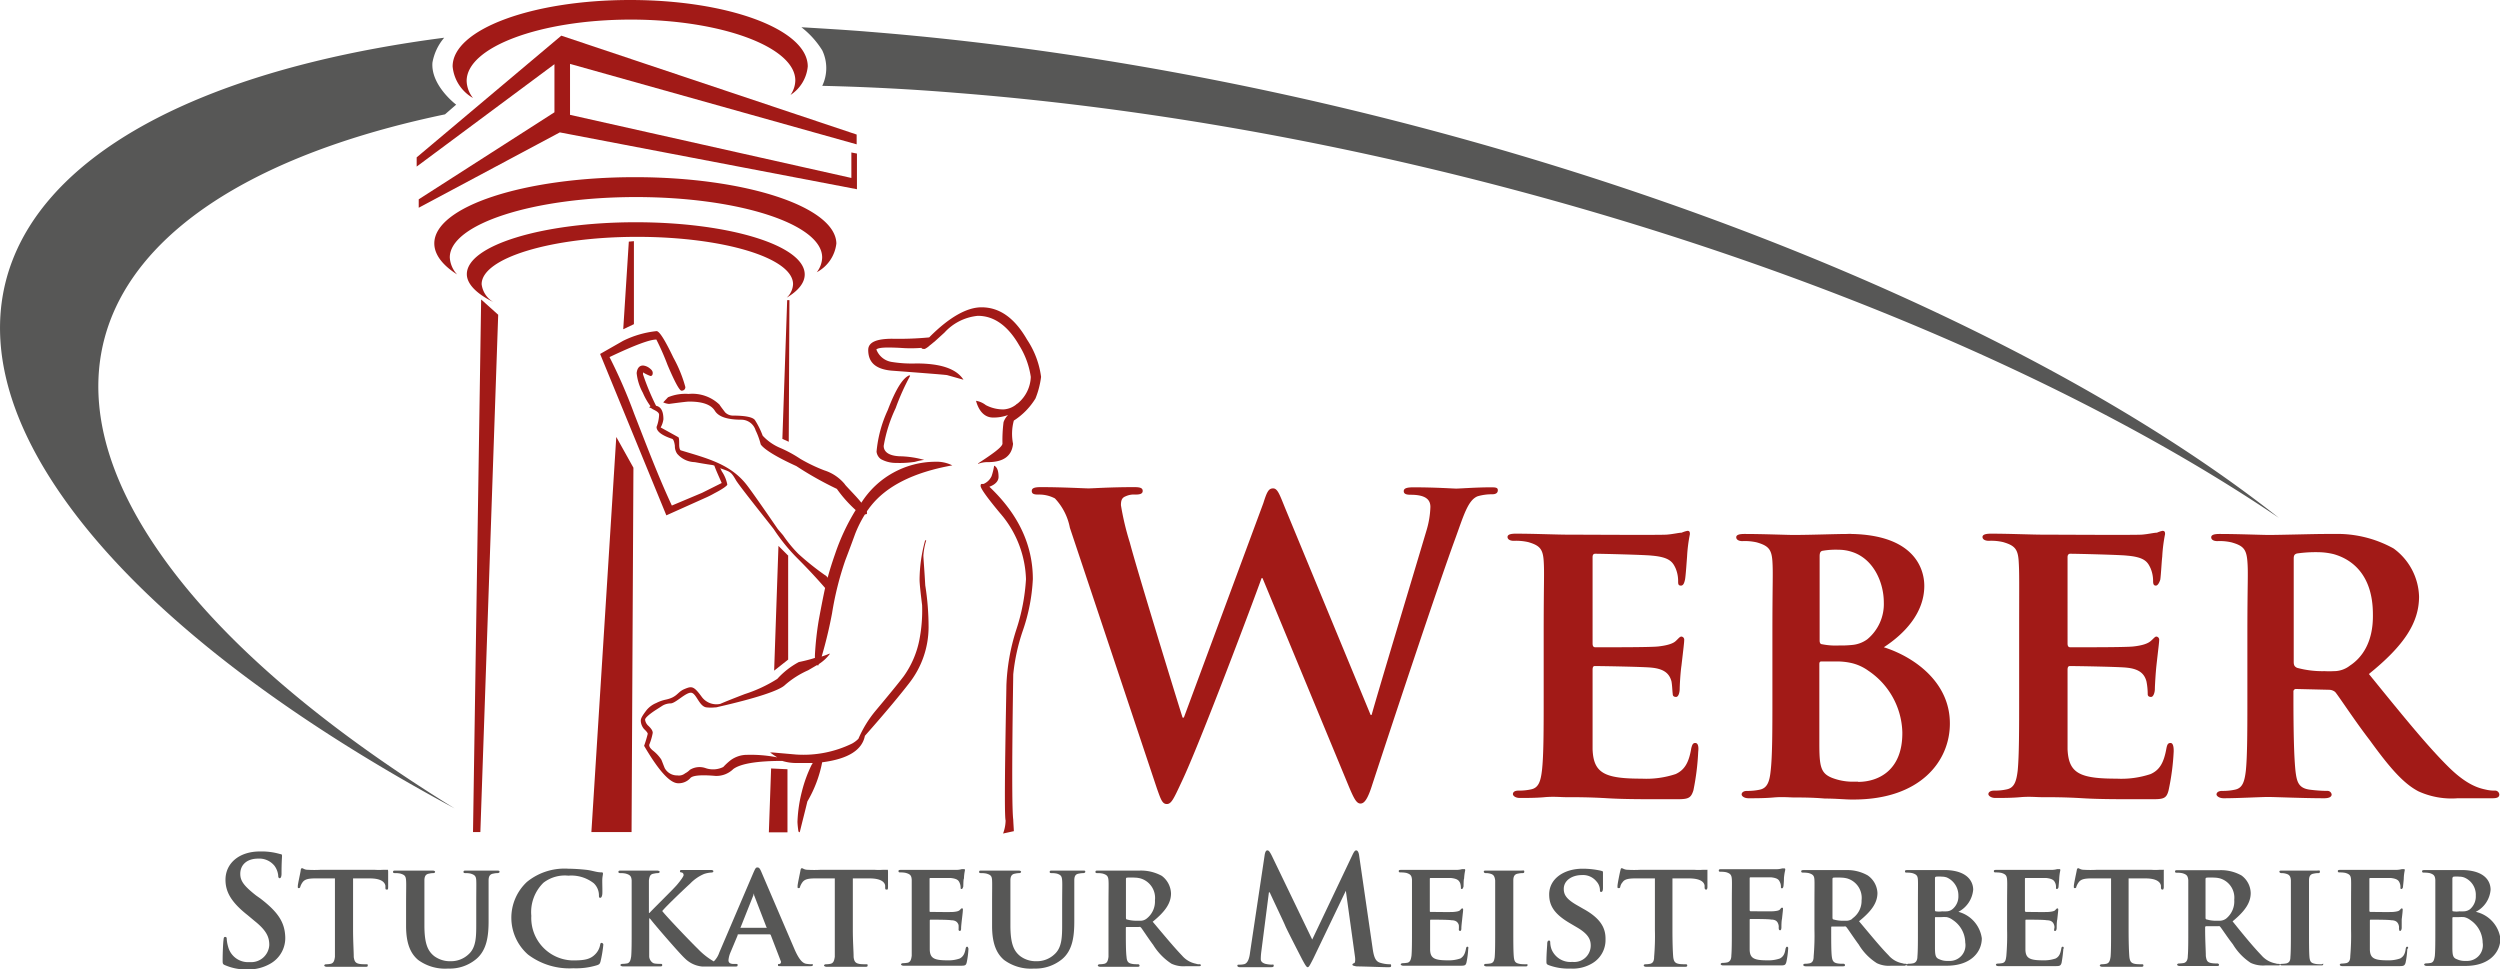
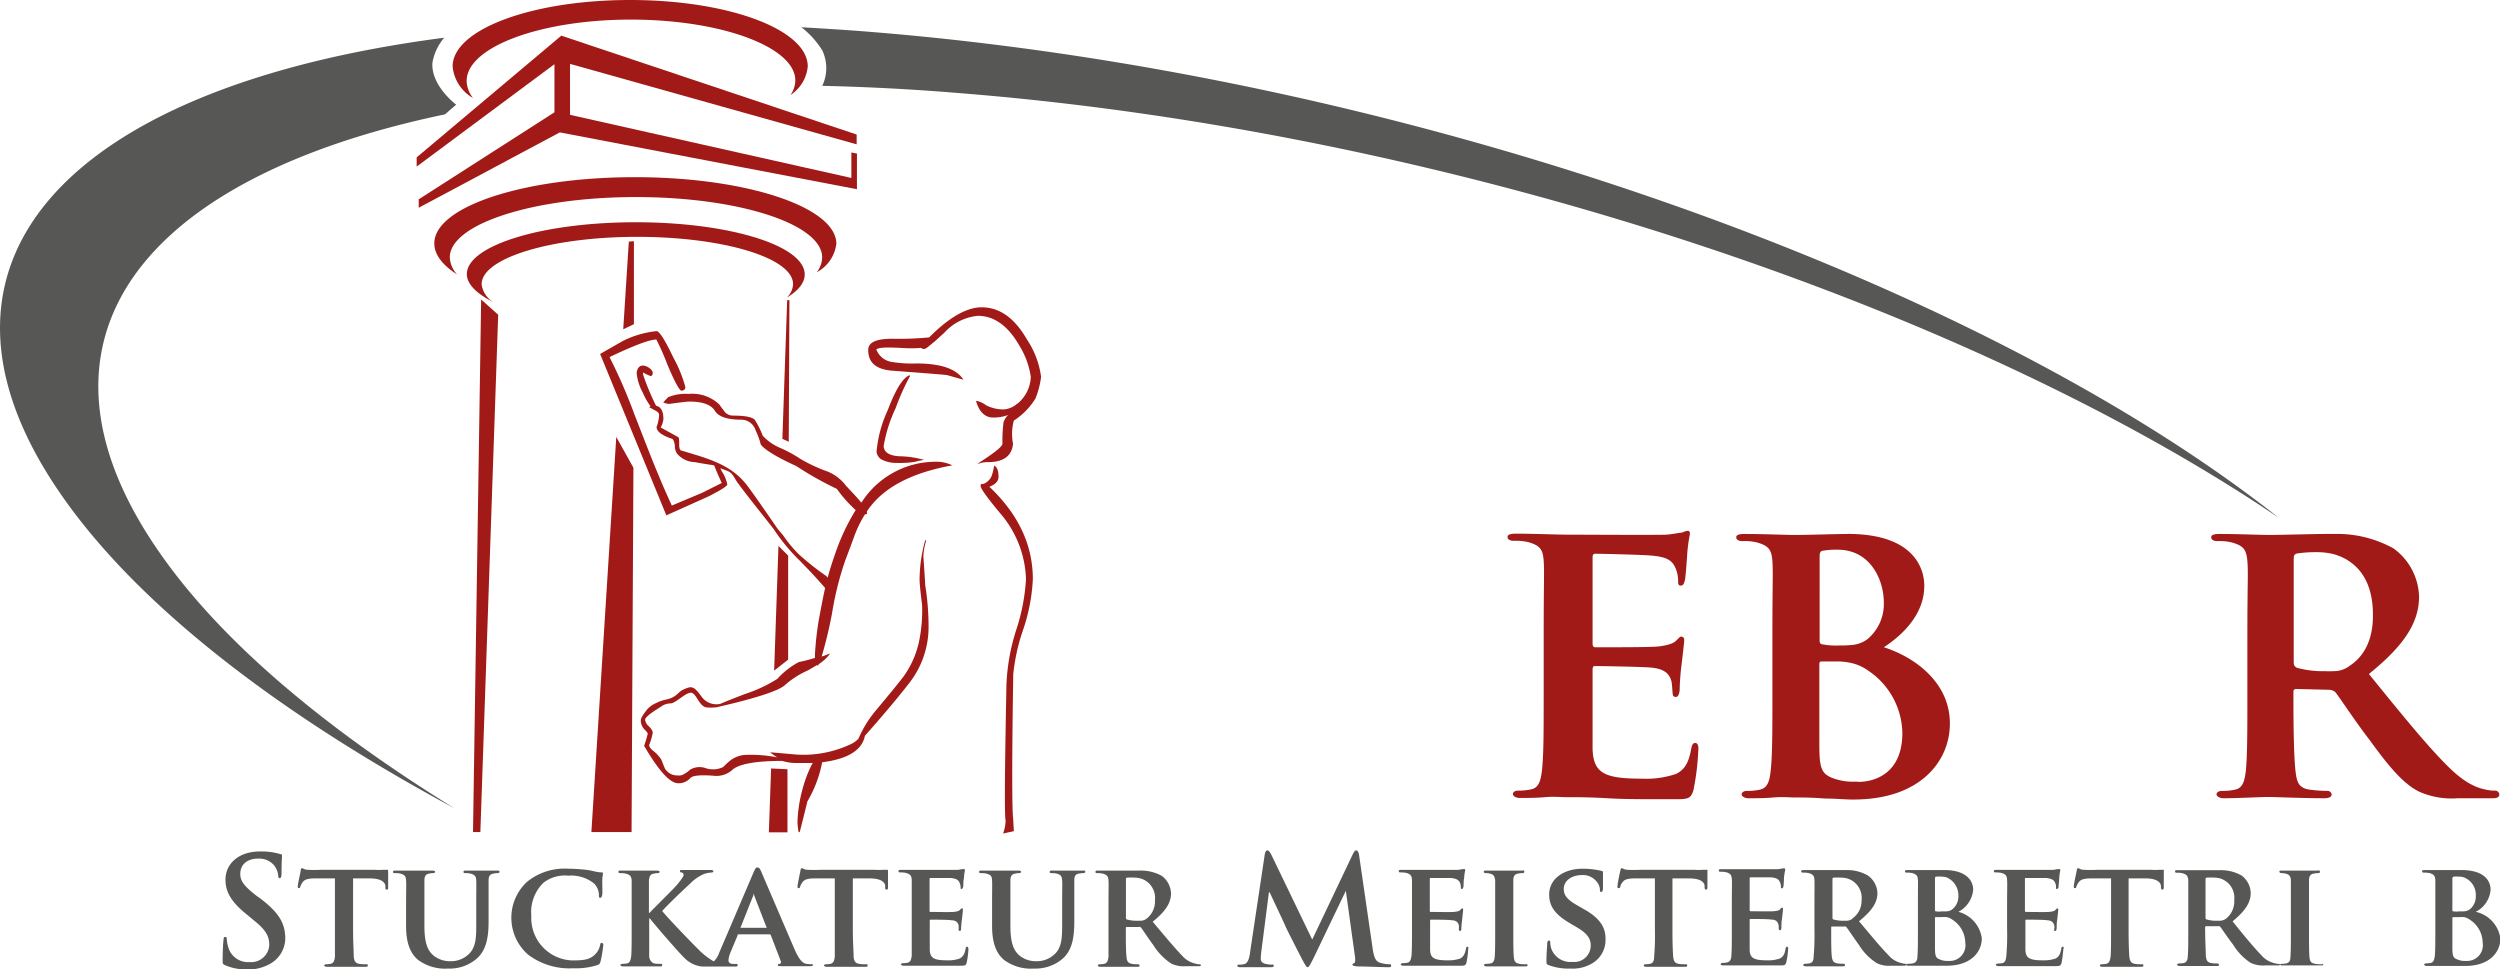
<svg xmlns="http://www.w3.org/2000/svg" id="Layer_1" data-name="Layer 1" viewBox="0 0 255.12 98.89">
  <defs>
    <style>.cls-1{fill:#575756;}.cls-1,.cls-2{fill-rule:evenodd;}.cls-2,.cls-3{fill:#a21a17;}</style>
  </defs>
  <path class="cls-1" d="M88.41,3.22c54.9,4.34,113.08,25.08,144.15,49.63C200.45,31.1,147.68,13.41,97.63,9.48c-4.72-.39-9.3-.62-13.72-.72a4.21,4.21,0,0,0,0-3.62,9,9,0,0,0-2.13-2.36c2.18.13,4.39.26,6.65.44Zm-43,8.45C14.2,18.19,1.39,34.82,16.15,56.2c6.26,9.1,16.81,18,30.25,26.3C28.21,72.7,13.94,61.66,6.17,50.38-10.17,26.71,7,8.83,45.33,3.85a5.33,5.33,0,0,0-1.2,2.54c-.18,2.34,2.42,4.29,2.42,4.29Z" />
  <path class="cls-1" d="M26.57,91.69l-.44-.31c-1.27-1-1.61-1.5-1.61-2.21,0-.91.67-1.55,1.82-1.55a2,2,0,0,1,1.66.72,2,2,0,0,1,.39,1c0,.18.05.28.15.28s.19-.13.19-.47c0-1.19.05-1.63.05-1.81s-.08-.16-.21-.19a6.75,6.75,0,0,0-2.05-.26c-2.11,0-3.51,1.2-3.51,2.89,0,1.22.57,2.28,2.26,3.61L26,94c1.25,1,1.48,1.68,1.48,2.44a1.85,1.85,0,0,1-2,1.74,2.1,2.1,0,0,1-2.19-1.53,3.9,3.9,0,0,1-.15-.78c0-.13,0-.26-.16-.26s-.15.15-.18.39-.08,1.17-.08,2c0,.33,0,.41.31.52a5.35,5.35,0,0,0,2.21.41,4.45,4.45,0,0,0,2.45-.65,3,3,0,0,0,1.42-2.65C29.06,94.14,28.41,93.1,26.57,91.69Z" />
  <path class="cls-1" d="M39.48,88.76l-.36,0a6.49,6.49,0,0,1-.91,0H32.75a11.74,11.74,0,0,1-1.35,0c-.34,0-.46-.16-.57-.16s-.13.08-.15.26-.29,1.36-.29,1.56,0,.21.1.21.13-.05.16-.15a1.58,1.58,0,0,1,.23-.45c.21-.28.52-.39,1.3-.39l2,0v5.25c0,1.2,0,2.21,0,2.75-.05.39-.13.63-.41.71a2.39,2.39,0,0,1-.47.05c-.16,0-.21.08-.21.13s.08.13.26.13l1.74,0c.39,0,1.3,0,2.18,0,.16,0,.26,0,.26-.13s0-.13-.21-.13-.51,0-.7-.05c-.39-.08-.46-.32-.52-.68,0-.57-.07-1.58-.07-2.78V89.64l1.71,0c1.2,0,1.53.41,1.59.75v.13c0,.21,0,.26.15.26s.11-.08.13-.21c0-.33,0-1.3,0-1.58S39.56,88.76,39.48,88.76Z" />
  <path class="cls-1" d="M50.76,88.84l-1.56,0-1.61,0c-.18,0-.29,0-.29.13s.08.13.24.13a2.31,2.31,0,0,1,.49.05c.42.13.55.26.57.7s0,.78,0,2.75v1.64c0,1.33,0,2.44-.78,3.14a2.6,2.6,0,0,1-1.79.71,2.72,2.72,0,0,1-1.72-.52c-.65-.52-1-1.25-1-3.15V92.6c0-2,0-2.33,0-2.75s.13-.65.49-.7a1.67,1.67,0,0,1,.39-.05c.15,0,.21-.06.21-.13s-.08-.13-.29-.13l-1.71,0-2,0c-.18,0-.29,0-.29.13s.08.13.24.13a2.47,2.47,0,0,1,.52.05c.41.13.54.23.57.7s0,.78,0,2.75v1.9c0,1.9.52,2.86,1.23,3.46a4.65,4.65,0,0,0,3.06.88,4.21,4.21,0,0,0,2.83-.94c1.15-.93,1.3-2.46,1.3-3.92V92.6c0-2,0-2.33,0-2.75s.13-.65.49-.7a1.81,1.81,0,0,1,.39-.05c.16,0,.24-.06.24-.13S50.94,88.84,50.76,88.84Z" />
  <path class="cls-1" d="M61.41,96.22c-.1,0-.13,0-.18.26a1.78,1.78,0,0,1-.44.85c-.55.6-1.2.68-2.39.68a4.33,4.33,0,0,1-4.18-4.55,4.19,4.19,0,0,1,1.24-3.38A3.57,3.57,0,0,1,58,89.36a3.71,3.71,0,0,1,2.6.78,1.7,1.7,0,0,1,.52,1.19c0,.18,0,.29.13.29s.18-.16.21-.34,0-1,0-1.4.07-.6.07-.71,0-.15-.2-.15c-.39,0-.84-.16-1.36-.24A19,19,0,0,0,58,88.65,6.07,6.07,0,0,0,53.77,90a5,5,0,0,0,.11,7.41,7,7,0,0,0,4.62,1.4,7.3,7.3,0,0,0,2.42-.31c.23-.08.29-.13.36-.37a12.43,12.43,0,0,0,.29-1.74A.2.2,0,0,0,61.41,96.22Z" />
  <path class="cls-1" d="M82.75,98.4a4.7,4.7,0,0,1-.5-.05c-.26-.06-.62-.24-1.14-1.41-.86-2-3.12-7.27-3.43-8-.13-.29-.21-.42-.39-.42s-.23.16-.39.5c0,0,0,0,0,0l-3.5,8.19a2.28,2.28,0,0,1-.56.9,7.18,7.18,0,0,1-1.63-1.29c-.52-.49-3.17-3.25-3.63-3.85.39-.49,2.39-2.39,2.83-2.78a4.33,4.33,0,0,1,1.43-1,2.82,2.82,0,0,1,.78-.15c.1,0,.18-.06.18-.13s-.08-.13-.24-.13l-1.55,0-1.41,0c-.13,0-.21,0-.21.13s.08.1.19.13.18.13.18.26-.29.54-.68,1-2.34,2.36-2.8,2.86h-.06V89.85c.06-.47.16-.65.52-.7a1.81,1.81,0,0,1,.39-.05c.11,0,.19-.06.19-.13s-.11-.13-.32-.13l-1.71,0-1.87,0c-.21,0-.31,0-.31.13s.1.13.23.13a2.4,2.4,0,0,1,.52.05c.44.13.57.26.6.7v5c0,1.2,0,2.21-.05,2.75-.06.39-.13.63-.39.71a3,3,0,0,1-.5.05c-.15,0-.21.08-.21.13s.11.13.26.13l1.69,0c.34,0,1.3,0,2.06,0,.15,0,.26,0,.26-.13s-.08-.13-.19-.13-.46,0-.65-.05-.46-.32-.49-.68c0-.57,0-1.58,0-2.78V93.72h.06l.15.18c.29.39,2.86,3.38,3.43,3.9a2.89,2.89,0,0,0,1.74.83l.25,0h.12l1.56,0,1.5,0c.13,0,.21,0,.21-.13s0-.13-.18-.13h-.21c-.42,0-.54-.16-.54-.39a2.58,2.58,0,0,1,.2-.78l.73-1.74c0-.08,0-.11.1-.11h3.17a.13.13,0,0,1,.13.11l1,2.6a.22.22,0,0,1-.1.31c-.16,0-.18,0-.18.13s.15.08.39.1c1.14,0,2.13,0,2.6,0s.57,0,.57-.13S82.88,98.4,82.75,98.4ZM78.2,94.68H75.6s-.08,0,0-.1l1.3-3.27c0-.06,0-.11.05-.11a0,0,0,0,1,0,0s0,.08,0,.14l1.27,3.29C78.28,94.66,78.25,94.68,78.2,94.68Z" />
  <path class="cls-1" d="M90.49,88.76l-.37,0a6.32,6.32,0,0,1-.9,0H83.76a11.74,11.74,0,0,1-1.35,0c-.34,0-.47-.16-.57-.16s-.13.08-.16.26-.29,1.36-.29,1.56,0,.21.11.21.13-.05.15-.15a1.67,1.67,0,0,1,.24-.45c.21-.28.52-.39,1.3-.39l2,0v5.25c0,1.2,0,2.21,0,2.75-.06.39-.13.63-.42.71a2.3,2.3,0,0,1-.47.05c-.15,0-.21.08-.21.13s.11.13.26.13l1.77,0c.37,0,1.27,0,2.16,0,.15,0,.26,0,.26-.13s0-.13-.21-.13-.52,0-.7-.05c-.39-.08-.47-.32-.52-.68,0-.57-.08-1.58-.08-2.78V89.64l1.72,0c1.19,0,1.55.41,1.58.75v.13c0,.21,0,.26.16.26s.1-.08.13-.21c0-.33,0-1.3,0-1.58S90.59,88.76,90.49,88.76Z" />
  <path class="cls-1" d="M98.7,96.61c-.1,0-.13.07-.16.2-.1.55-.26.81-.59,1A3.4,3.4,0,0,1,96.7,98c-1.38,0-1.79-.21-1.82-1.09,0-.39,0-1.49,0-1.93v-1c0-.07,0-.13.08-.13.34,0,1.84,0,2.1.06.5,0,.68.23.76.49a4.11,4.11,0,0,1,0,.47.13.13,0,0,0,.13.13c.13,0,.13-.19.13-.32s.05-.59.08-.85c.08-.65.1-.89.1-1s0-.13-.1-.13-.1.07-.23.18-.32.15-.63.18-2,0-2.36,0c-.08,0-.08-.06-.08-.13v-3.2c0-.08,0-.13.08-.13.28,0,1.89,0,2.1,0,.68.08.78.26.89.5a1.2,1.2,0,0,1,.1.46c0,.11,0,.16.1.16s.13-.16.16-.21,0-.73.08-.86a4.49,4.49,0,0,1,.1-.83c0-.08,0-.13-.1-.13s-.13,0-.21,0a2,2,0,0,1-.55.08c-.26,0-3.24,0-3.69,0l-1.92,0c-.21,0-.31,0-.31.13s.1.13.23.13a2.21,2.21,0,0,1,.52.05c.45.13.57.26.6.7v5c0,1.2,0,2.21,0,2.75-.05.39-.13.63-.39.71a3,3,0,0,1-.47.05c-.18,0-.23.08-.23.13s.1.13.26.13.62,0,.93,0l.78,0c.39,0,.89,0,1.54,0s1.48,0,2.49,0c.49,0,.62,0,.7-.33a8.47,8.47,0,0,0,.18-1.43C98.8,96.79,98.8,96.61,98.7,96.61Z" />
  <path class="cls-1" d="M110.57,88.84l-1.58,0-1.59,0c-.18,0-.28,0-.28.13s.08.13.23.13a2.41,2.41,0,0,1,.5.05c.41.13.51.26.54.7s0,.78,0,2.75v1.64c0,1.33,0,2.44-.78,3.14a2.6,2.6,0,0,1-1.82.71,2.65,2.65,0,0,1-1.68-.52c-.65-.52-1-1.25-1-3.15V92.6c0-2,0-2.33,0-2.75s.13-.65.49-.7a1.81,1.81,0,0,1,.39-.05c.13,0,.21-.06.21-.13s-.08-.13-.29-.13l-1.71,0-2,0c-.21,0-.28,0-.28.13s.07.13.23.13a2.4,2.4,0,0,1,.52.05c.42.13.55.23.57.7s0,.78,0,2.75v1.9c0,1.9.52,2.86,1.22,3.46a4.62,4.62,0,0,0,3.06.88,4.28,4.28,0,0,0,2.84-.94c1.14-.93,1.27-2.46,1.27-3.92V92.6c0-2,0-2.33,0-2.75s.11-.65.47-.7a2.18,2.18,0,0,1,.42-.05c.15,0,.23-.06.23-.13S110.76,88.84,110.57,88.84Z" />
  <path class="cls-1" d="M122.37,98.4a.74.74,0,0,1-.31-.05,2.5,2.5,0,0,1-1.43-.83c-.81-.84-1.77-2-3-3.46,1.32-1.07,1.87-1.92,1.87-2.89a2.34,2.34,0,0,0-.94-1.79,4.43,4.43,0,0,0-2.23-.54H116l-2.08,0-1.84,0c-.19,0-.29,0-.29.13s.08.13.21.13a2.4,2.4,0,0,1,.54.05c.42.13.55.26.58.7s0,.78,0,2.75v2.29c0,1.2,0,2.21,0,2.75-.05.39-.13.63-.42.71a2.27,2.27,0,0,1-.46.05c-.16,0-.21.08-.21.13s.08.13.26.13l1.64,0c.2,0,1.32,0,2.1,0,.16,0,.26,0,.26-.13a.15.15,0,0,0-.16-.13c-.18,0-.46,0-.65-.05-.41-.08-.49-.32-.52-.71-.07-.54-.07-1.55-.07-2.75v-.18c0-.08,0-.11.1-.11l1.2,0a.34.34,0,0,1,.18,0l.08.07c.15.19.72,1.07,1.24,1.77a6.14,6.14,0,0,0,1.85,1.9,2.92,2.92,0,0,0,1.45.26h1.3c.16,0,.26,0,.26-.13A.18.18,0,0,0,122.37,98.4ZM117,93.75a1,1,0,0,1-.6.21H116a3.58,3.58,0,0,1-1-.13c-.08,0-.1-.08-.1-.21V89.75c0-.11,0-.16.1-.19a6.88,6.88,0,0,1,.81,0,2.44,2.44,0,0,1,.57.08,2.07,2.07,0,0,1,1.48,2.23A2.21,2.21,0,0,1,117,93.75Z" />
  <path class="cls-1" d="M141.75,98.4a3.38,3.38,0,0,1-.93-.16c-.47-.15-.63-.6-.76-1.56l-1.37-9.43c-.05-.31-.16-.47-.29-.47s-.21.13-.34.37l-4.15,8.73-4.16-8.63c-.21-.39-.29-.47-.42-.47s-.2.13-.26.39l-1.5,10c-.06.51-.19,1.11-.6,1.22a1.86,1.86,0,0,1-.47.05c-.15,0-.23,0-.23.1s.1.16.26.16l1.48,0c.28,0,1,0,1.61,0,.23,0,.36,0,.36-.16s-.1-.1-.23-.1a3.49,3.49,0,0,1-.62-.08c-.26-.08-.47-.21-.47-.49a6.25,6.25,0,0,1,.05-.73l.78-6.08h.08c.52,1.14,1.45,3.07,1.58,3.4s1.38,2.76,1.74,3.46c.26.47.42.78.55.78s.21-.16.57-.86l3.33-6.94h0l.93,6.71c.06.44,0,.65-.07.67s-.19.08-.19.16.11.13.45.18c.62,0,2.72.08,3.09.08s.41,0,.41-.16S141.91,98.4,141.75,98.4Z" />
  <path class="cls-1" d="M149.76,96.61c-.11,0-.13.07-.16.2-.1.55-.26.81-.57,1a3.63,3.63,0,0,1-1.27.19c-1.38,0-1.8-.21-1.82-1.09,0-.39,0-1.49,0-1.93v-1c0-.07,0-.13.07-.13.34,0,1.85,0,2.11.06.49,0,.67.23.75.49a2.75,2.75,0,0,1,0,.47.13.13,0,0,0,.13.13c.13,0,.13-.19.13-.32s.05-.59.08-.85c.07-.65.1-.89.1-1s-.05-.13-.1-.13-.11.07-.21.18-.34.15-.65.18-2,0-2.37,0c-.07,0-.07-.06-.07-.13v-3.2c0-.08,0-.13.07-.13.29,0,1.9,0,2.11,0,.67.08.78.26.91.5a1.65,1.65,0,0,1,.08.46c0,.11,0,.16.1.16s.13-.16.16-.21,0-.73.07-.86a5,5,0,0,1,.11-.83c0-.08,0-.13-.08-.13s-.16,0-.23,0a2.15,2.15,0,0,1-.55.08c-.26,0-3.25,0-3.66,0l-1.95,0c-.21,0-.31,0-.31.13s.1.13.23.13a2.72,2.72,0,0,1,.55.05c.41.13.54.26.57.7v5c0,1.2,0,2.21-.05,2.75-.06.39-.13.63-.39.71a3,3,0,0,1-.47.05c-.18,0-.24.08-.24.13s.11.13.26.13.63,0,.94,0l.78,0c.39,0,.88,0,1.56,0s1.45,0,2.47,0c.49,0,.62,0,.7-.33a8.47,8.47,0,0,0,.18-1.43C149.86,96.79,149.86,96.61,149.76,96.61Z" />
  <path class="cls-1" d="M155.71,98.4c-.21,0-.5,0-.68-.05-.41-.08-.49-.26-.54-.63-.06-.54-.06-1.58-.06-2.83V92.6c0-2,0-2.33,0-2.75s.13-.65.49-.7a2,2,0,0,1,.39-.05c.16,0,.24,0,.24-.16s-.11-.1-.29-.1l-1.71,0-1.82,0c-.21,0-.31,0-.31.1s.07.16.2.16a1.63,1.63,0,0,1,.5.07c.28.08.41.24.46.68v5c0,1.25,0,2.29-.05,2.83-.05.37-.13.55-.39.63a2.85,2.85,0,0,1-.49.05c-.16,0-.21.08-.21.13s.1.13.26.13l1.77,0c.36,0,1.27,0,2.15,0,.16,0,.26,0,.26-.13S155.86,98.4,155.71,98.4Z" />
  <path class="cls-1" d="M161.55,92.73l-.54-.31c-1.2-.67-1.43-1.14-1.43-1.71,0-.89.88-1.41,1.84-1.41a1.76,1.76,0,0,1,1.48.63,1.34,1.34,0,0,1,.37.86c0,.15,0,.23.13.23s.18-.16.18-.42c0-1,0-1.4,0-1.56s-.06-.13-.19-.18a8.48,8.48,0,0,0-1.89-.21c-1.87,0-3.41,1-3.41,2.63,0,1.14.52,2,2.13,2.94l.78.46c1.17.7,1.33,1.28,1.33,1.82a1.68,1.68,0,0,1-1.87,1.66,2.08,2.08,0,0,1-2.13-1.29,2.19,2.19,0,0,1-.13-.65c0-.11,0-.24-.13-.24s-.18.16-.18.34-.08,1-.08,1.74c0,.29,0,.34.26.44a5.71,5.71,0,0,0,2.18.34,3.88,3.88,0,0,0,2.26-.55,2.75,2.75,0,0,0,1.33-2.41C163.87,94.68,163.32,93.7,161.55,92.73Z" />
  <path class="cls-1" d="M174.18,88.76l-.39,0a6,6,0,0,1-.91,0h-5.46a11.22,11.22,0,0,1-1.32,0c-.34,0-.49-.16-.6-.16s-.1.08-.15.26-.29,1.36-.29,1.56,0,.21.13.21.13-.05.16-.15a.94.94,0,0,1,.23-.45c.18-.28.52-.39,1.3-.39l2,0v5.25a24.65,24.65,0,0,1-.08,2.75c0,.39-.1.63-.39.71a2.49,2.49,0,0,1-.47.05c-.18,0-.2.08-.2.13s.07.13.26.13l1.74,0c.39,0,1.3,0,2.18,0,.13,0,.26,0,.26-.13s-.08-.13-.23-.13-.5,0-.68-.05c-.39-.08-.47-.32-.52-.68-.05-.57-.08-1.58-.08-2.78V89.64l1.69,0c1.22,0,1.56.41,1.59.75l0,.13c0,.21.05.26.16.26s.1-.08.13-.21c0-.33,0-1.3,0-1.58S174.26,88.76,174.18,88.76Z" />
  <path class="cls-1" d="M182.37,96.61c-.08,0-.11.07-.16.2-.08.55-.23.81-.57,1a3.56,3.56,0,0,1-1.28.19c-1.37,0-1.79-.21-1.81-1.09v-3c0-.07,0-.13.07-.13.34,0,1.87,0,2.11.06.52,0,.67.23.75.49s0,.34.05.47a.12.12,0,0,0,.13.13c.11,0,.13-.19.13-.32s0-.59.06-.85c.07-.65.1-.89.1-1s0-.13-.1-.13-.11.07-.21.18-.31.15-.65.18-2,0-2.34,0c-.08,0-.1-.06-.1-.13v-3.2c0-.08,0-.13.1-.13.26,0,1.87,0,2.1,0,.68.08.78.26.89.5a1,1,0,0,1,.1.46c0,.11,0,.16.11.16s.13-.16.15-.21a8.59,8.59,0,0,0,.05-.86c.06-.59.13-.75.13-.83s0-.13-.1-.13-.13,0-.21,0a2.26,2.26,0,0,1-.57.08c-.26,0-3.25,0-3.66,0l-1.95,0c-.18,0-.29,0-.29.13s.08.13.21.13a2.57,2.57,0,0,1,.55.05c.41.13.54.26.57.7s0,.78,0,2.75v2.29c0,1.2,0,2.21-.05,2.75,0,.39-.13.63-.41.71a2.39,2.39,0,0,1-.47.05c-.16,0-.21.08-.21.13s.08.13.26.13.6,0,.93,0l.76,0c.39,0,.91,0,1.56,0s1.45,0,2.47,0c.52,0,.62,0,.72-.33a8.48,8.48,0,0,0,.19-1.43C182.5,96.79,182.47,96.61,182.37,96.61Z" />
  <path class="cls-1" d="M199.85,93.05a2.82,2.82,0,0,0,1.51-2.26c0-.68-.42-1.9-2.7-2h-.16l-2,0-1.81,0c-.19,0-.29,0-.29.13s.08.13.21.13a2.4,2.4,0,0,1,.54.05c.42.13.55.26.57.7s0,.78,0,2.75v2.29c0,1.2,0,2.21-.05,2.75,0,.39-.13.63-.42.71a2.27,2.27,0,0,1-.46.05.21.21,0,0,0-.19.07.18.18,0,0,0-.15-.07.72.72,0,0,1-.31-.05,2.42,2.42,0,0,1-1.43-.83c-.83-.84-1.77-2-3-3.46,1.33-1.07,1.88-1.92,1.88-2.89a2.3,2.3,0,0,0-1-1.79,4.25,4.25,0,0,0-2.2-.54h-.34l-2.08,0-1.85,0c-.18,0-.31,0-.31.13s.11.13.24.13a2.47,2.47,0,0,1,.54.05c.42.13.55.26.57.7s0,.78,0,2.75v2.29a24.65,24.65,0,0,1-.08,2.75c0,.39-.1.63-.39.71a2.59,2.59,0,0,1-.47.05c-.18,0-.2.08-.2.13s.07.13.26.13l1.63,0c.21,0,1.33,0,2.11,0,.15,0,.26,0,.26-.13a.15.15,0,0,0-.16-.13c-.18,0-.47,0-.67-.05-.39-.08-.47-.32-.52-.71-.06-.54-.06-1.55-.06-2.75v-.18c0-.08,0-.11.11-.11l1.19,0a.42.42,0,0,1,.19,0l.07.07c.16.19.73,1.07,1.25,1.77a5.73,5.73,0,0,0,1.85,1.9,2.82,2.82,0,0,0,1.45.26h1.3a.31.31,0,0,0,.24-.07.3.3,0,0,0,.23.07c.26,0,.59,0,.93,0l.76,0c.2,0,.7,0,1.14,0s.78,0,1,0h.07c2.5,0,3.59-1.42,3.59-2.8A3.25,3.25,0,0,0,199.85,93.05Zm-10.81.7a1,1,0,0,1-.59.21h-.34a3.45,3.45,0,0,1-1-.13c-.08,0-.11-.08-.11-.21V89.75c0-.11,0-.16.11-.19a6.68,6.68,0,0,1,.8,0,2.67,2.67,0,0,1,.58.08,2.07,2.07,0,0,1,1.48,2.23A2.19,2.19,0,0,1,189,93.75Zm8.42-4.06c0-.15,0-.2.13-.23a3.33,3.33,0,0,1,.57,0,1.64,1.64,0,0,1,.5.08,2,2,0,0,1,1.19,1.87,1.67,1.67,0,0,1-.62,1.38,1,1,0,0,1-.57.21,3.77,3.77,0,0,1-.47,0,2.15,2.15,0,0,1-.65,0s-.08,0-.08-.13Zm1.43,8.37h-.23a1.82,1.82,0,0,1-.73-.16c-.42-.15-.47-.41-.47-1.27V93.7c0-.08,0-.11.08-.11h.57a4.15,4.15,0,0,1,.55,0,1.62,1.62,0,0,1,.62.29,2.82,2.82,0,0,1,1.27,2.31A1.6,1.6,0,0,1,198.89,98.06Z" />
  <path class="cls-1" d="M210.5,96.61c-.1,0-.13.07-.15.2-.1.55-.23.81-.57,1a3.65,3.65,0,0,1-1.28.19c-1.37,0-1.79-.21-1.81-1.09,0-.39,0-1.49,0-1.93v-1c0-.07,0-.13.07-.13.34,0,1.87,0,2.11.06.49,0,.67.23.75.49s0,.34,0,.47,0,.13.11.13.15-.19.15-.32,0-.59.06-.85c.07-.65.1-.89.1-1s-.05-.13-.1-.13-.11.07-.21.18-.34.15-.65.18-2,0-2.37,0c0,0-.07-.06-.07-.13v-3.2c0-.08,0-.13.07-.13.29,0,1.9,0,2.13,0,.65.08.78.26.89.5a1,1,0,0,1,.08.46c0,.11,0,.16.1.16s.16-.16.16-.21.07-.73.07-.86a5,5,0,0,1,.11-.83c0-.08,0-.13-.08-.13s-.16,0-.23,0a2.15,2.15,0,0,1-.55.08c-.26,0-3.25,0-3.66,0l-1.95,0c-.21,0-.31,0-.31.13s.1.13.23.13a2.57,2.57,0,0,1,.55.05c.41.13.54.26.57.7s0,.78,0,2.75v2.29a24.65,24.65,0,0,1-.08,2.75c-.05.39-.1.63-.39.71a2.69,2.69,0,0,1-.46.05c-.18,0-.21.08-.21.13s.08.13.26.13.6,0,.91,0l.78,0c.39,0,.88,0,1.56,0s1.45,0,2.47,0c.49,0,.62,0,.72-.33a13.3,13.3,0,0,0,.18-1.43C210.63,96.79,210.61,96.61,210.5,96.61Z" />
  <path class="cls-1" d="M220.77,88.76l-.37,0a6.32,6.32,0,0,1-.9,0H214a11.74,11.74,0,0,1-1.35,0c-.34,0-.47-.16-.57-.16s-.13.08-.16.26-.29,1.36-.29,1.56,0,.21.11.21.13-.05.15-.15a1.67,1.67,0,0,1,.24-.45c.21-.28.52-.39,1.3-.39l2,0v5.25c0,1.2,0,2.21-.05,2.75-.06.39-.13.63-.42.71a2.3,2.3,0,0,1-.47.05c-.15,0-.21.08-.21.13s.08.13.26.13l1.75,0c.38,0,1.29,0,2.18,0,.15,0,.26,0,.26-.13s-.05-.13-.21-.13-.52,0-.7-.05c-.39-.08-.47-.32-.52-.68-.05-.57-.08-1.58-.08-2.78V89.64l1.72,0c1.19,0,1.53.41,1.58.75v.13c0,.21.05.26.16.26s.1-.08.13-.21c0-.33,0-1.3,0-1.58S220.85,88.76,220.77,88.76Z" />
  <path class="cls-1" d="M236.9,98.4c-.18,0-.49,0-.67-.05-.42-.08-.5-.26-.55-.63-.05-.54-.05-1.58-.05-2.83V92.6c0-2,0-2.33,0-2.75s.13-.65.49-.7a2,2,0,0,1,.42-.05c.13,0,.2,0,.2-.16s-.1-.1-.28-.1l-1.72,0-1.82,0c-.2,0-.31,0-.31.1s.08.16.21.16a1.53,1.53,0,0,1,.49.07c.29.08.45.24.47.68v5c0,1.25,0,2.29-.05,2.83,0,.37-.13.55-.39.63a3,3,0,0,1-.47.05.24.24,0,0,0-.2.07.16.16,0,0,0-.14-.07.88.88,0,0,1-.33-.05,2.5,2.5,0,0,1-1.43-.83c-.81-.84-1.77-2-2.94-3.46,1.3-1.07,1.85-1.92,1.85-2.89a2.28,2.28,0,0,0-.94-1.79,4.29,4.29,0,0,0-2.23-.54h-.32l-2.1,0-1.82,0c-.21,0-.31,0-.31.13s.08.13.23.13a2.34,2.34,0,0,1,.52.05c.44.13.55.26.6.7v5c0,1.2,0,2.21-.05,2.75,0,.39-.13.63-.39.71a3,3,0,0,1-.49.05c-.16,0-.21.08-.21.13s.1.13.26.13l1.66,0c.18,0,1.3,0,2.08,0,.18,0,.28,0,.28-.13a.17.17,0,0,0-.18-.13c-.15,0-.44,0-.65-.05-.41-.08-.46-.32-.52-.71,0-.54-.07-1.55-.07-2.75v-.18a.1.1,0,0,1,.1-.11l1.22,0a.32.32,0,0,1,.16,0l.07.07c.16.19.73,1.07,1.28,1.77a5.91,5.91,0,0,0,1.82,1.9,3,3,0,0,0,1.48.26h1.27c.14,0,.21,0,.24-.07a.35.35,0,0,0,.23.07l1.77,0c.36,0,1.27,0,2.15,0,.16,0,.26,0,.26-.13S237.06,98.4,236.9,98.4Zm-9.74-4.65a1.14,1.14,0,0,1-.62.21h-.34a3.25,3.25,0,0,1-1-.13c-.11,0-.13-.08-.13-.21V89.75c0-.11,0-.16.13-.19a5.81,5.81,0,0,1,.77,0,2.45,2.45,0,0,1,.58.08A2.05,2.05,0,0,1,228,91.82,2.26,2.26,0,0,1,227.16,93.75Z" />
-   <path class="cls-1" d="M245.66,96.61c-.1,0-.13.07-.16.2-.07.55-.23.81-.57,1a3.57,3.57,0,0,1-1.27.19c-1.38,0-1.79-.21-1.82-1.09,0-.39,0-1.49,0-1.93v-1c0-.07,0-.13.08-.13.34,0,1.87,0,2.1.06.5,0,.68.23.76.49s0,.34.05.47,0,.13.1.13.16-.19.16-.32,0-.59,0-.85c.08-.65.1-.89.1-1s-.05-.13-.1-.13-.1.07-.21.18-.34.15-.65.18-2.05,0-2.34,0c-.07,0-.1-.06-.1-.13v-3.2c0-.08,0-.13.1-.13.26,0,1.88,0,2.11,0,.65.08.78.26.88.5a1,1,0,0,1,.08.46c0,.11,0,.16.1.16s.16-.16.16-.21.08-.73.08-.86a4.49,4.49,0,0,1,.1-.83c0-.08,0-.13-.08-.13s-.15,0-.2,0a2.52,2.52,0,0,1-.58.08c-.26,0-3.24,0-3.66,0l-2,0c-.21,0-.31,0-.31.13s.1.13.23.13a2.51,2.51,0,0,1,.55.05c.42.13.55.26.57.7s0,.78,0,2.75v2.29a24.65,24.65,0,0,1-.08,2.75c0,.39-.1.63-.39.71a3,3,0,0,1-.47.05c-.18,0-.21.08-.21.13s.08.13.26.13.6,0,.91,0l.78,0c.39,0,.89,0,1.56,0s1.46,0,2.47,0c.49,0,.62,0,.73-.33a8.47,8.47,0,0,0,.18-1.43C245.79,96.79,245.76,96.61,245.66,96.61Z" />
  <path class="cls-1" d="M252.65,93.05a2.77,2.77,0,0,0,1.51-2.26c0-.68-.39-1.9-2.71-2h-.15l-2,0-1.82,0c-.21,0-.31,0-.31.13s.1.13.23.13a2.72,2.72,0,0,1,.55.05c.41.13.54.26.57.7v5c0,1.2,0,2.21-.05,2.75-.06.39-.13.63-.39.71a3,3,0,0,1-.47.05c-.18,0-.23.08-.23.13s.1.13.25.13.63,0,.94,0l.78,0,1.14,0c.39,0,.76,0,1,0h.11c2.47,0,3.56-1.42,3.56-2.8A3.25,3.25,0,0,0,252.65,93.05Zm-2.39-3.36c0-.15.05-.2.13-.23a3.33,3.33,0,0,1,.57,0,1.44,1.44,0,0,1,.49.08,1.9,1.9,0,0,1,1.2,1.87,1.71,1.71,0,0,1-.6,1.38,1.1,1.1,0,0,1-.6.21,3.17,3.17,0,0,1-.46,0,2,2,0,0,1-.63,0c-.05,0-.1,0-.1-.13Zm1.45,8.37h-.26a1.84,1.84,0,0,1-.7-.16c-.44-.15-.49-.41-.49-1.27V93.7c0-.08.05-.11.08-.11h.59a3.83,3.83,0,0,1,.52,0,1.53,1.53,0,0,1,.63.29,2.82,2.82,0,0,1,1.27,2.31A1.6,1.6,0,0,1,251.71,98.06Z" />
  <path class="cls-2" d="M64.79,18.08c-11.3,0-20.47,3-20.47,6.76,0,1.14.85,2.23,2.33,3.17a2.78,2.78,0,0,1-.75-1.74c0-3.4,8.5-6.16,19-6.16s19,2.76,19,6.16a2.55,2.55,0,0,1-.55,1.51,3.8,3.8,0,0,0,2-2.94C85.27,21.1,76.09,18.08,64.79,18.08Z" />
  <path class="cls-2" d="M64.87,22.68c-9.51,0-17.23,2.37-17.23,5.3,0,1,1,2,2.7,2.84A2.45,2.45,0,0,1,49.15,29c0-2.67,7.12-4.83,15.87-4.83S80.93,26.3,80.93,29a2,2,0,0,1-.65,1.38c1.17-.7,1.84-1.51,1.84-2.37C82.12,25.05,74.4,22.68,64.87,22.68Z" />
  <path class="cls-2" d="M87.42,14.73v-1L57.28,3.64,42.52,16.06V17L56.58,6.55l0,4.91L42.73,20.34v.86l14.4-7.69,30.32,5.8V17.12l0-1.45-.57-.11,0,2.6L58.17,11.72V6.52Z" />
  <polygon class="cls-2" points="50.84 32.12 49.02 84.91 48.27 84.91 49.1 30.56 50.84 32.12" />
  <path class="cls-2" d="M80.56,30.63l-.07,14.45-.65-.29.49-14.16Zm-.13,26,0,10.68L79,68.44l.44-12.73,1,1ZM80.36,78.5l0,6.44H78.46l.23-6.52Z" />
  <path class="cls-3" d="M173,75.82c-.23,0-.31.15-.41.54-.24,1.46-.68,2.21-1.59,2.63a9.51,9.51,0,0,1-3.48.47c-3.77,0-4.91-.55-5-3,0-1.06,0-4.07,0-5.3V68.36c0-.23.05-.39.21-.39.93,0,5.12.08,5.79.16,1.38.13,1.85.67,2.05,1.4.08.44.08.91.13,1.3,0,.16.08.29.34.29s.37-.5.37-.81.07-1.66.18-2.39c.21-1.79.28-2.39.28-2.6a.32.32,0,0,0-.28-.36c-.18,0-.31.21-.6.47s-.88.44-1.77.54-5.61.08-6.44.08c-.21,0-.26-.18-.26-.39V56.85c0-.21.08-.34.26-.34.75,0,5.14.11,5.77.19,1.84.15,2.15.67,2.44,1.29a3.35,3.35,0,0,1,.26,1.3c0,.29,0,.47.29.47s.36-.41.41-.6c.08-.41.18-2,.21-2.33a16,16,0,0,1,.29-2.32c0-.15,0-.34-.24-.34a2.74,2.74,0,0,0-.6.19c-.28,0-.88.15-1.55.2s-8.89,0-10.06,0-3.4-.1-5.33-.1c-.54,0-.83.1-.83.34s.26.39.63.39a5.67,5.67,0,0,1,1.48.13c1.17.34,1.5.7,1.58,1.92s0,2.13,0,7.54v6.28c0,3.28,0,6.08-.18,7.59-.13,1.07-.34,1.74-1.09,1.9a5.61,5.61,0,0,1-1.3.13c-.47,0-.57.21-.57.36s.23.39.7.39c.75,0,1.69,0,2.55-.08s1.69,0,2.1,0c1.09,0,2.47,0,4.29.11s4,.1,6.78.1c1.38,0,1.72,0,2-.91a25.39,25.39,0,0,0,.49-3.95C173.35,76.29,173.32,75.82,173,75.82Z" />
-   <path class="cls-3" d="M152.09,49.73c-1.37,0-3.17.13-3.48.13s-2.13-.13-4.36-.13c-.63,0-1,.08-1,.39s.31.37.72.37c1.64,0,2,.59,2,1.24a9.33,9.33,0,0,1-.41,2.44c-1.46,4.92-4.81,16-5.59,18.79h-.1l-8.73-21.12c-.55-1.35-.76-2-1.22-2s-.63.34-1,1.51l-8.11,21.88h-.13c-.75-2.37-4.65-15.07-5.38-17.85a27.65,27.65,0,0,1-.91-3.82c0-.47.08-.76.47-.91a2,2,0,0,1,1-.18c.42,0,.75-.06.75-.37s-.28-.39-.88-.39c-2.42,0-4.26.13-4.65.13s-2.68-.13-4.86-.13c-.6,0-.93.08-.93.39s.25.37.67.37a3.45,3.45,0,0,1,1.69.39,6,6,0,0,1,1.53,3l8.89,26.63c.39,1.09.54,1.56,1,1.56s.7-.52,1.5-2.24C122.4,76,128,61.09,128.74,59h.1l8.7,21c.63,1.53.89,2,1.3,2s.76-.52,1.22-2c2.06-6.28,6.47-19.61,8.4-24.91.88-2.39,1.32-4.06,2.34-4.45a5.21,5.21,0,0,1,1.48-.2c.36,0,.57-.13.57-.42S152.56,49.73,152.09,49.73Z" />
  <path class="cls-3" d="M254.65,80.68a3.67,3.67,0,0,1-.88-.08c-.57-.13-1.87-.31-3.93-2.36-2.23-2.21-4.83-5.44-8.1-9.46,3.61-2.91,5.12-5.25,5.12-7.9a6.29,6.29,0,0,0-2.6-4.91,11.85,11.85,0,0,0-6.11-1.48c-.31,0-.6,0-.88,0-1.15,0-4.5.1-5.74.1-.76,0-3.12-.1-5.05-.1-.54,0-.83.1-.83.34s.24.39.63.39a5.26,5.26,0,0,1,1.45.13c1.2.34,1.51.7,1.61,1.92s0,2.13,0,7.54v6.28c0,3.28,0,6.08-.16,7.59-.13,1.07-.33,1.74-1.09,1.9a5.61,5.61,0,0,1-1.3.13c-.47,0-.6.21-.6.36s.26.39.73.39c1.46,0,3.82-.13,4.52-.13s3.61.13,5.75.13c.46,0,.75-.13.75-.39a.43.43,0,0,0-.47-.36,14.78,14.78,0,0,1-1.79-.13c-1.14-.16-1.3-.83-1.43-1.9-.16-1.51-.21-4.26-.21-7.59v-.49a.26.26,0,0,1,.29-.29l3.32.08a1,1,0,0,1,.47.11.69.69,0,0,1,.21.15c.44.55,2,2.94,3.48,4.86,2,2.76,3.43,4.44,5,5.25a8.15,8.15,0,0,0,4,.7h3.54c.44,0,.7-.08.7-.39A.43.43,0,0,0,254.65,80.68ZM239.81,67.92a2.64,2.64,0,0,1-1.66.57,8.83,8.83,0,0,1-.93,0,9.89,9.89,0,0,1-2.81-.34c-.26-.13-.34-.26-.34-.62V57c0-.32.08-.45.34-.52a13.47,13.47,0,0,1,2.18-.13,6.88,6.88,0,0,1,1.56.2c1.95.55,4,2.19,4,6.14C242.2,65.58,241,67.14,239.81,67.92Z" />
-   <path class="cls-3" d="M221.5,75.82c-.26,0-.34.15-.42.54-.26,1.46-.68,2.21-1.61,2.63a9.45,9.45,0,0,1-3.48.47c-3.77,0-4.89-.55-5-3,0-1.06,0-4.07,0-5.3V68.36c0-.23.05-.39.23-.39.91,0,5.1.08,5.77.16,1.38.13,1.85.67,2.05,1.4a6.74,6.74,0,0,1,.13,1.3c0,.16.08.29.34.29s.39-.5.39-.81.08-1.66.16-2.39c.2-1.79.28-2.39.28-2.6a.32.32,0,0,0-.28-.36c-.16,0-.29.21-.6.47s-.86.44-1.74.54-5.64.08-6.47.08c-.21,0-.26-.18-.26-.39V56.85c0-.21.1-.34.26-.34.75,0,5.17.11,5.79.19,1.85.15,2.13.67,2.42,1.29a3.35,3.35,0,0,1,.26,1.3c0,.29.05.47.28.47s.39-.41.45-.6c.07-.41.15-2,.2-2.33a16,16,0,0,1,.29-2.32c0-.15,0-.34-.26-.34a2.91,2.91,0,0,0-.57.19c-.31,0-.88.15-1.56.2s-8.89,0-10.06,0-3.4-.1-5.32-.1c-.55,0-.86.1-.86.34s.26.39.65.39a5.22,5.22,0,0,1,1.45.13c1.17.34,1.51.7,1.59,1.92s.05,2.13.05,7.54v6.28c0,3.28,0,6.08-.15,7.59-.13,1.07-.34,1.74-1.1,1.9a5.51,5.51,0,0,1-1.29.13c-.47,0-.6.21-.6.36s.26.39.7.39c.75,0,1.69,0,2.57-.08s1.66,0,2.11,0c1.09,0,2.46,0,4.26.11s4,.1,6.81.1c1.37,0,1.71,0,1.94-.91a24.24,24.24,0,0,0,.52-3.95C221.83,76.29,221.78,75.82,221.5,75.82Z" />
  <path class="cls-3" d="M192.24,66.05c2.08-1.35,4.13-3.48,4.13-6.26,0-1.85-1.12-5.17-7.41-5.3a2,2,0,0,0-.41,0c-1.27,0-3.69.1-5.54.1-.72,0-3.06-.1-5-.1-.55,0-.83.1-.83.34s.26.39.62.39a5.45,5.45,0,0,1,1.48.13c1.17.34,1.51.7,1.59,1.92s0,2.13,0,7.54v6.28c0,3.28,0,6.08-.18,7.59-.11,1.07-.34,1.74-1.09,1.9a5.67,5.67,0,0,1-1.3.13c-.44,0-.57.21-.57.36s.23.39.7.39c.75,0,1.69,0,2.57-.08s1.66,0,2.08,0c.6,0,1.9,0,3.14.11,1.07,0,2.13.1,2.7.1h.24c6.81,0,9.82-3.92,9.82-7.74C199,69.56,195.25,67,192.24,66.05Zm-6.55-9.28c0-.36.08-.54.34-.57a7.73,7.73,0,0,1,1.58-.1,4.39,4.39,0,0,1,1.35.21c2.24.7,3.28,3.14,3.28,5.17a4.67,4.67,0,0,1-1.69,3.76,3.08,3.08,0,0,1-1.59.58,10.87,10.87,0,0,1-1.29.05,7.1,7.1,0,0,1-1.75-.13c-.1,0-.23-.08-.23-.37Zm3.92,23c-.2,0-.44,0-.65,0a5.88,5.88,0,0,1-2-.39c-1.17-.47-1.3-1.17-1.3-3.54V67.76c0-.2.08-.26.21-.26h1.58a6.64,6.64,0,0,1,1.48.16,4.78,4.78,0,0,1,1.72.78,7.81,7.81,0,0,1,3.48,6.31C194.16,78.7,191.59,79.79,189.61,79.79Z" />
  <path class="cls-2" d="M64.17,24.66,63.6,33.6l1.09-.52,0-8.47-.54.05ZM62.89,44.59,60.35,84.91l4.1,0,.19-37.18Z" />
  <path class="cls-2" d="M64.3,0c-10,0-18.11,3-18.11,6.78A4.14,4.14,0,0,0,48.27,10a2.92,2.92,0,0,1-.65-1.74C47.62,4.81,55.13,2,64.38,2S81.16,4.81,81.16,8.21a2.67,2.67,0,0,1-.49,1.48,3.9,3.9,0,0,0,1.76-2.91C82.43,3,74.3,0,64.3,0Z" />
  <path class="cls-3" d="M92.8,38.3l.08.05a23.56,23.56,0,0,0-1.48,3.3,14.63,14.63,0,0,0-1.22,3.85c0,.59.49,1,1.58,1.06a10,10,0,0,1,2.55.37,6.15,6.15,0,0,0-.94.2,10.07,10.07,0,0,1-1.89.11,3.16,3.16,0,0,1-1.59-.39,1.09,1.09,0,0,1-.44-.76,12.79,12.79,0,0,1,1.14-4.23C91.4,39.73,92.13,38.56,92.8,38.3Z" />
  <path class="cls-3" d="M101.19,48.59a6.38,6.38,0,0,0,.26-1.07c.29.13.45.5.45,1.15,0,.41-.32.78-.94,1,3,2.83,4.44,6,4.44,9.43a18.78,18.78,0,0,1-1,5.19,19.87,19.87,0,0,0-1,4.53c0,.28-.23,13.12,0,14.83,0,.18.06,1,.06,1.17l-1.1.24a3.91,3.91,0,0,0,.26-1.33c-.2-.65.08-13.1.08-13.75a21,21,0,0,1,1-5.69,20.14,20.14,0,0,0,1-5.19,10.77,10.77,0,0,0-2.34-6.37c-1.51-1.79-2.29-2.86-2.29-3.14s.13-.18.31-.21A1.59,1.59,0,0,0,101.19,48.59Z" />
  <path class="cls-3" d="M103.69,41.31c0-.07.13-.1.21-.18a3.67,3.67,0,0,0,1.29-2.67A8.33,8.33,0,0,0,104,35.23c-1.15-2-2.57-3-4.21-3a5.28,5.28,0,0,0-3.41,1.71l-1,.91c-.21.16-.34.29-.49.39a2,2,0,0,1-.52.37c-.18,0-.29,0-.34-.11a13.86,13.86,0,0,1-2.16,0c-1.4-.07-2.2-.05-2.44.16a2,2,0,0,0,1.53,1.27,12.91,12.91,0,0,0,2.55.16c2.44,0,4.08.52,4.81,1.66l-1.67-.47c-.33-.05-2.26-.2-5.71-.46-1.61-.16-2.34-.86-2.34-2.11,0-.78.83-1.14,2.44-1.14a33.27,33.27,0,0,0,3.69-.13s.13,0,.16-.08c2-2,3.79-3,5.27-3,1.85,0,3.38,1.09,4.65,3.3a8.94,8.94,0,0,1,1.43,3.8,8.8,8.8,0,0,1-.57,2.2,7.06,7.06,0,0,1-2.21,2.26,5.16,5.16,0,0,0-.08,2.37c-.13,1.27-1,1.87-2.57,1.87a2.57,2.57,0,0,0-1,.18v-.05c1.53-1,2.42-1.64,2.49-2a14.72,14.72,0,0,1,.11-2.21,1.93,1.93,0,0,1,.46-.73,4.25,4.25,0,0,1-1.53.26c-.8,0-1.43-.57-1.74-1.71a2.21,2.21,0,0,1,1,.44,3.83,3.83,0,0,0,1.82.44,2.29,2.29,0,0,0,1.27-.49S103.66,41.29,103.69,41.31Z" />
  <path class="cls-2" d="M94.23,56.67a6.89,6.89,0,0,1,.29-1.53h-.11a15.39,15.39,0,0,0-.57,4c0,.41.1,1.32.26,2.62a15.71,15.71,0,0,1-.29,3.59A9.57,9.57,0,0,1,92.23,69c-.55.73-1.53,1.92-2.86,3.51a11.61,11.61,0,0,0-1.77,2.88,2.83,2.83,0,0,1-.65.49A11.34,11.34,0,0,1,81.26,77l-2.39-.21h-.18l-.1,0c.28.21.52.37.73.5a13.93,13.93,0,0,0-3.07-.26,2.82,2.82,0,0,0-1.72.57,6.43,6.43,0,0,0-.72.67,2.35,2.35,0,0,1-1.82.11,1.87,1.87,0,0,0-1.59.18,1.9,1.9,0,0,1-.49.36,1,1,0,0,1-.78.21,1.44,1.44,0,0,1-1.3-.75c-.21-.52-.31-.81-.36-.89a3.85,3.85,0,0,0-.86-.91c-.23-.2-.36-.36-.36-.57a6,6,0,0,0,.36-1.22c0-.21-.13-.41-.42-.7a1,1,0,0,1-.36-.65c0-.16.34-.49,1-.93l.81-.52a1.73,1.73,0,0,1,.8-.21c.49,0,1.53-1.12,2.08-1.09s.83,1.45,1.61,1.5a3.94,3.94,0,0,0,.81,0,1,1,0,0,0,.33-.05c3.77-.86,6.26-1.66,6.84-2.24a9.29,9.29,0,0,1,2.36-1.5l.94-.55a.09.09,0,0,0,.07.08s.06-.1.08-.16a4.26,4.26,0,0,0,1.14-1.06s-.07,0-.07,0-.37.16-.78.29a45,45,0,0,0,1.06-4.42,31.87,31.87,0,0,1,1.35-5.4c.45-1.17.78-2.08,1-2.68a12,12,0,0,1,1-2l.21-.05v-.29c.13-.15.24-.34.37-.49q2.44-3.12,8.34-4.18a3.59,3.59,0,0,0-1.72-.37,9,9,0,0,0-7.56,4.18c-.16-.2-.34-.41-.55-.64-.72-.78-1.14-1.2-1.14-1.25A4.45,4.45,0,0,0,84.12,48a16.55,16.55,0,0,1-2.44-1.17,12.94,12.94,0,0,0-2.13-1.15,5.14,5.14,0,0,1-1.72-1.22,8.28,8.28,0,0,0-.77-1.56c-.19-.33-1-.49-2.29-.49a1.12,1.12,0,0,1-.78-.34c-.23-.31-.44-.57-.57-.78a4,4,0,0,0-3.15-1.09,4.6,4.6,0,0,0-2.1.34l-.49.52a1.74,1.74,0,0,0,.59.16c1.2-.16,1.85-.24,2.06-.24,1.37,0,2.23.31,2.62.94s1.3.91,2.75.91a1.53,1.53,0,0,1,1.41,1.09,7.33,7.33,0,0,1,.52,1.43c.33.49,1.56,1.27,3.63,2.21a34.67,34.67,0,0,0,4.14,2.33,13,13,0,0,0,1.92,2.16,21.92,21.92,0,0,0-2.08,4.42c-.29.83-.55,1.63-.78,2.49a.71.71,0,0,0-.29-.28,27.64,27.64,0,0,1-2.7-2.16,13.32,13.32,0,0,1-1.56-1.9L79.38,54c-.23-.33-2.59-3.78-3.23-4.58-1.67-2.1-4.08-2.67-6.63-3.45-.13,0-.21-.24-.21-.6s0-.67-.08-.75l-1.81-1a2.29,2.29,0,0,0,.28-.84c0-.78-.23-1.27-.75-1.37a24.76,24.76,0,0,1-1.33-3.2V38a4,4,0,0,0,.76.37c.15,0,.23-.11.23-.31s-.13-.34-.34-.5a1.26,1.26,0,0,0-.65-.26c-.36,0-.6.26-.65.78a5.24,5.24,0,0,0,.63,2,6.76,6.76,0,0,0,.78,1.37c-.06.06-.11.08-.13.13v0a.93.93,0,0,1,.36.18h0c.44.21.65.36.65.57A3.83,3.83,0,0,1,67,43.57c0,.45.52.86,1.61,1.22.13.08.21.34.26.71a1.37,1.37,0,0,0,.23.8,2.45,2.45,0,0,0,1.8.86c1.14.21,1.76.29,1.76.29a1.09,1.09,0,0,1,.24.07c.13.39.41,1,.75,1.77l-2,1h0l-3.09,1.3c-1.4-3-2.62-6.24-3.84-9.36a53.27,53.27,0,0,0-2.52-5.79c2.57-1.22,4.1-1.79,4.78-1.79a25.68,25.68,0,0,1,1.14,2.59c.73,1.72,1.22,2.63,1.43,2.63s.39-.13.39-.37a13.5,13.5,0,0,0-1.22-3c-.86-1.8-1.43-2.71-1.72-2.71a10,10,0,0,0-3.43,1l-2.33,1.33L68,52.59l3.92-1.76a9.39,9.39,0,0,0,1-.5c.86-.44,1.3-.78,1.3-.88a3.57,3.57,0,0,0-.57-1.36,1.51,1.51,0,0,0-.16-.31c1,.37,1.09.31,1.61,1.22.29.52,3.45,4.46,3.86,5a18.84,18.84,0,0,0,2.32,2.88C82,57.6,83,58.62,84.2,60c-.23,1.06-.44,2.16-.65,3.3a31.78,31.78,0,0,0-.39,3.56v.28a15.89,15.89,0,0,1-1.64.42,8.2,8.2,0,0,0-2.2,1.72A14.41,14.41,0,0,1,76,70.83c-1.09.42-1.93.75-2.5,1a1.86,1.86,0,0,1-1.92-.76c-.8-1.09-1-1.06-1.74-.75s-.7.81-1.87,1.07a3.86,3.86,0,0,0-1,.35,2.52,2.52,0,0,0-1,.74c-.37.49-.58.8-.58,1.06a1.37,1.37,0,0,0,.34.86c.24.23.37.39.37.49a12.7,12.7,0,0,1-.37,1.22c1.51,2.58,2.65,3.82,3.48,3.82a1.59,1.59,0,0,0,1.23-.52c.23-.28,1.09-.36,2.57-.23a2.46,2.46,0,0,0,1.82-.7c.75-.55,2.41-.83,5-.83a4.75,4.75,0,0,0,1.56.21c.52,0,1,0,1.53,0,0,0,0,.1-.08.16a13.56,13.56,0,0,0-1,2.72,14.4,14.4,0,0,0-.46,3.12s0,.31.1,1l.13.08c.29-1.2.57-2.26.78-3.15a12.57,12.57,0,0,0,1.51-4c2.65-.34,4.08-1.25,4.36-2.7,2.26-2.55,3.72-4.34,4.5-5.35a9.31,9.31,0,0,0,2-5.72,27.2,27.2,0,0,0-.34-4.29C94.33,58.05,94.23,57,94.23,56.67Z" />
</svg>